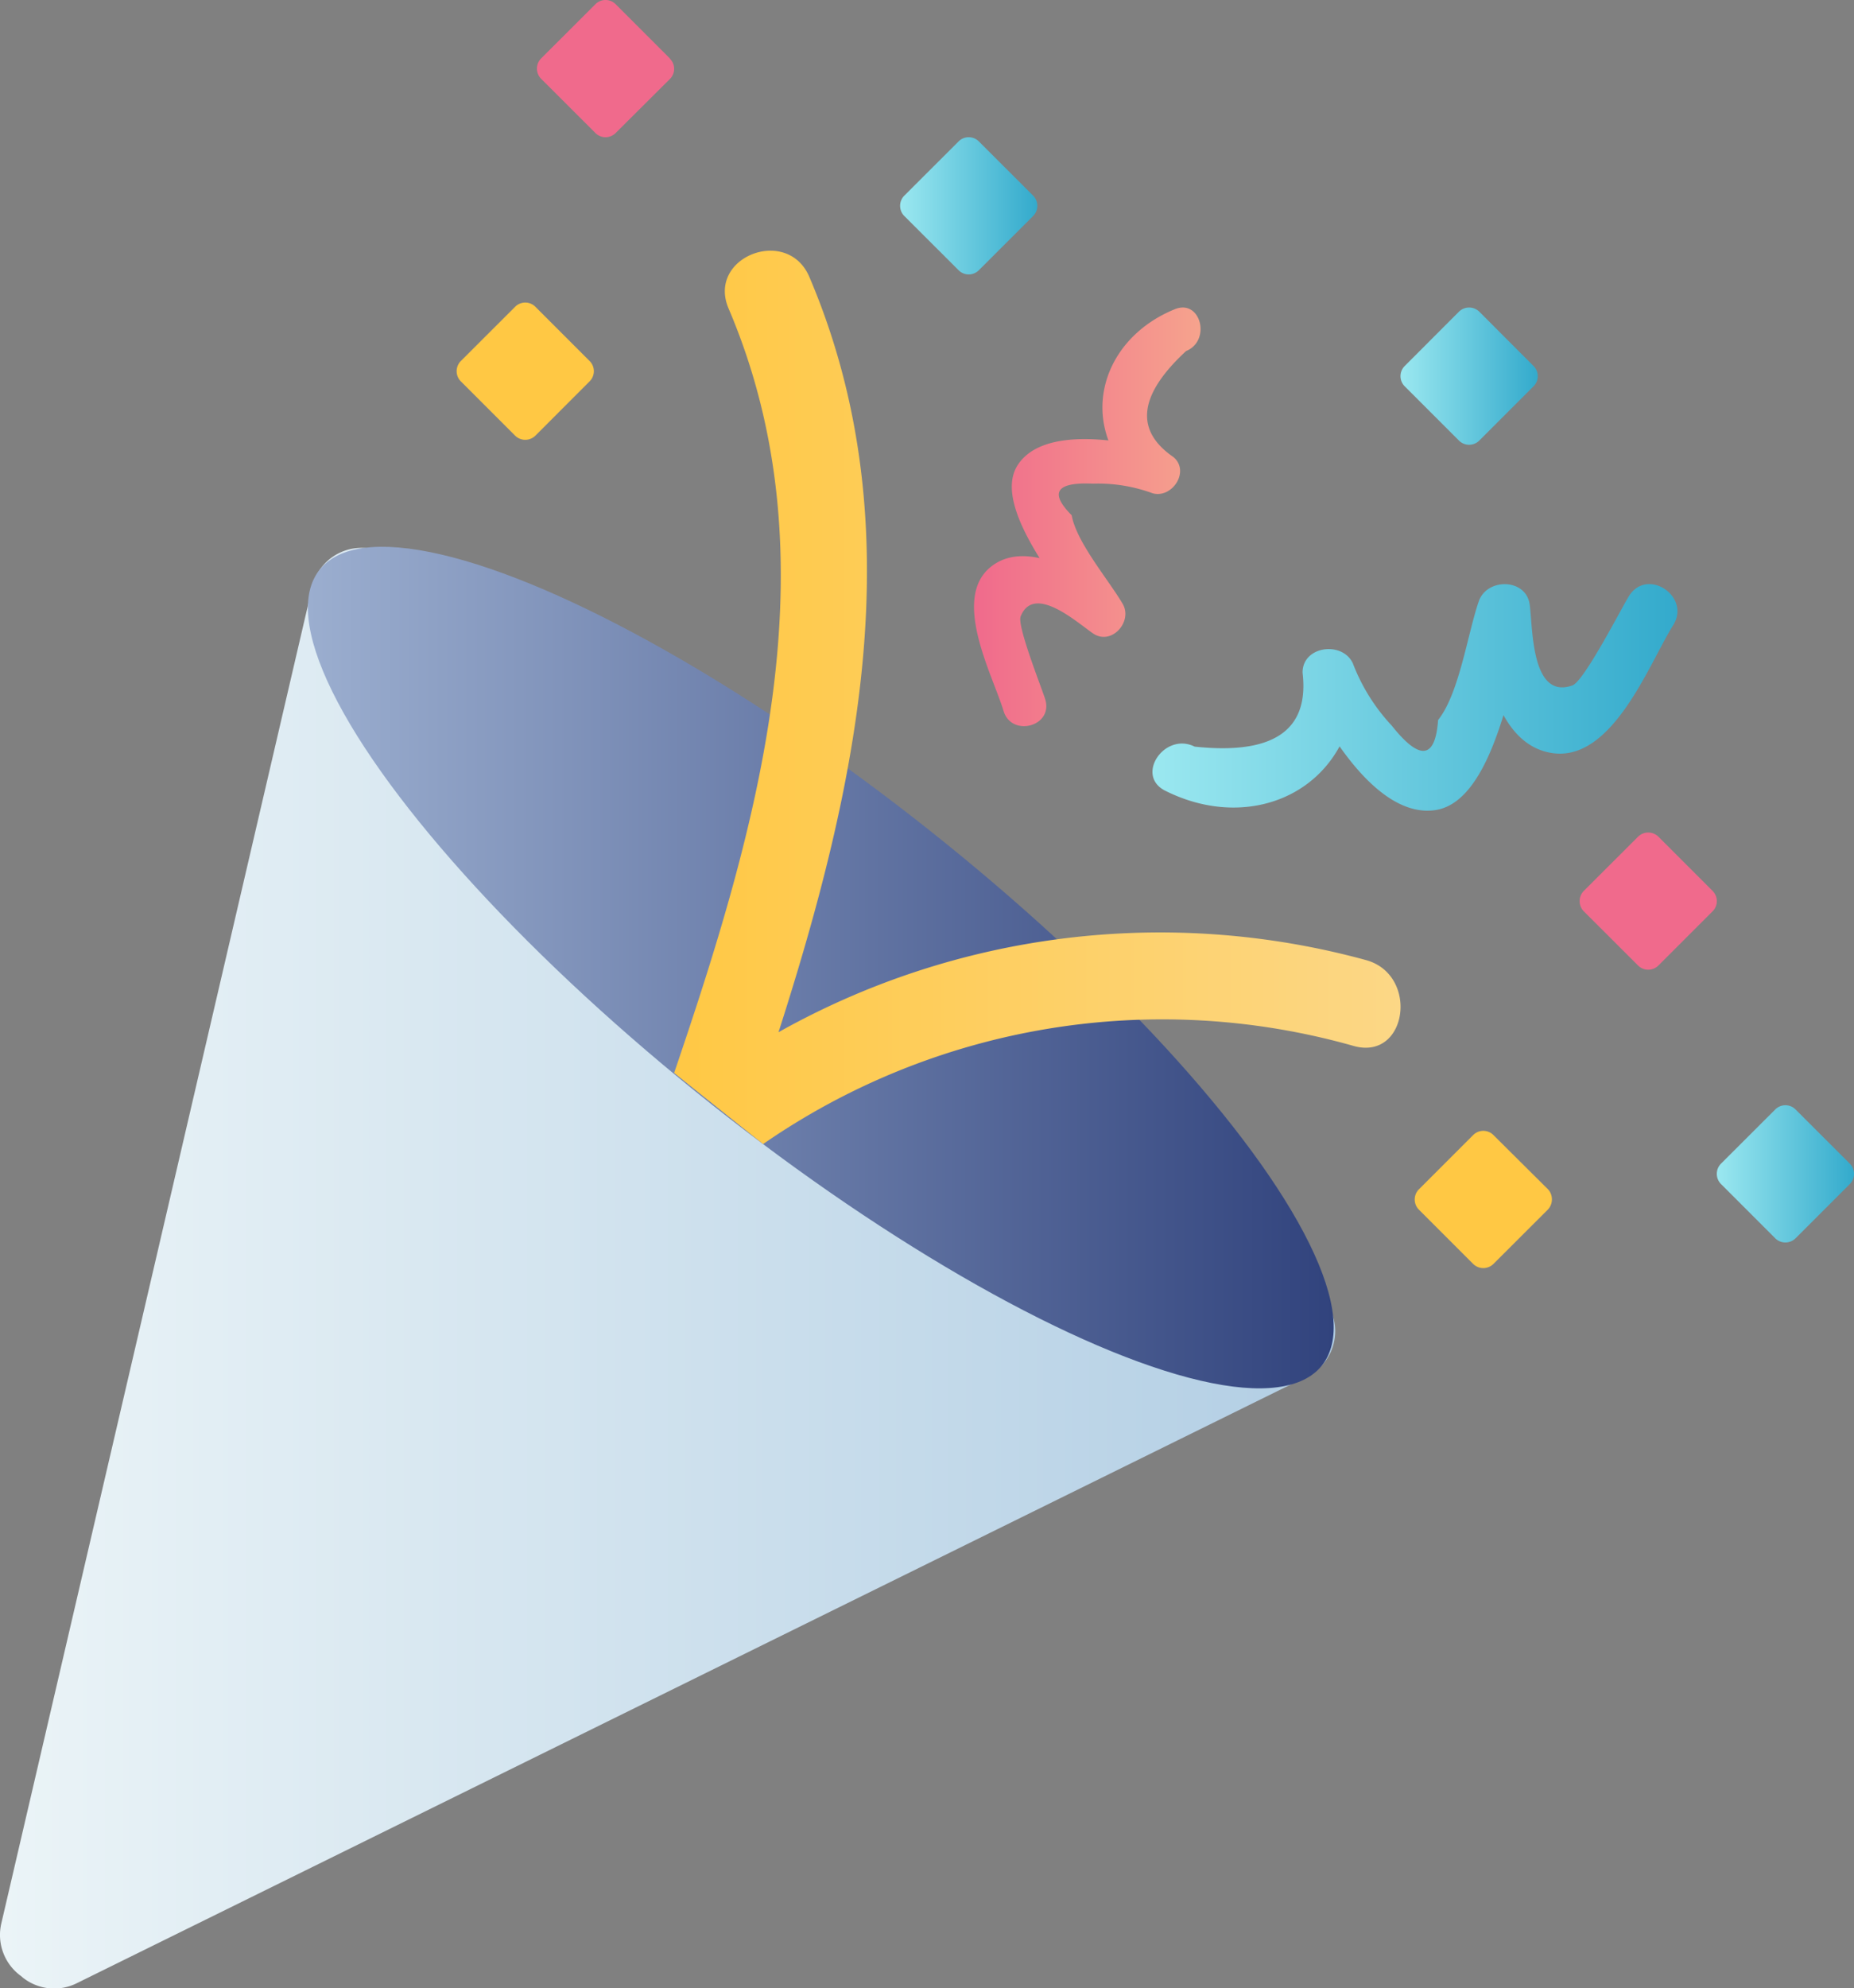
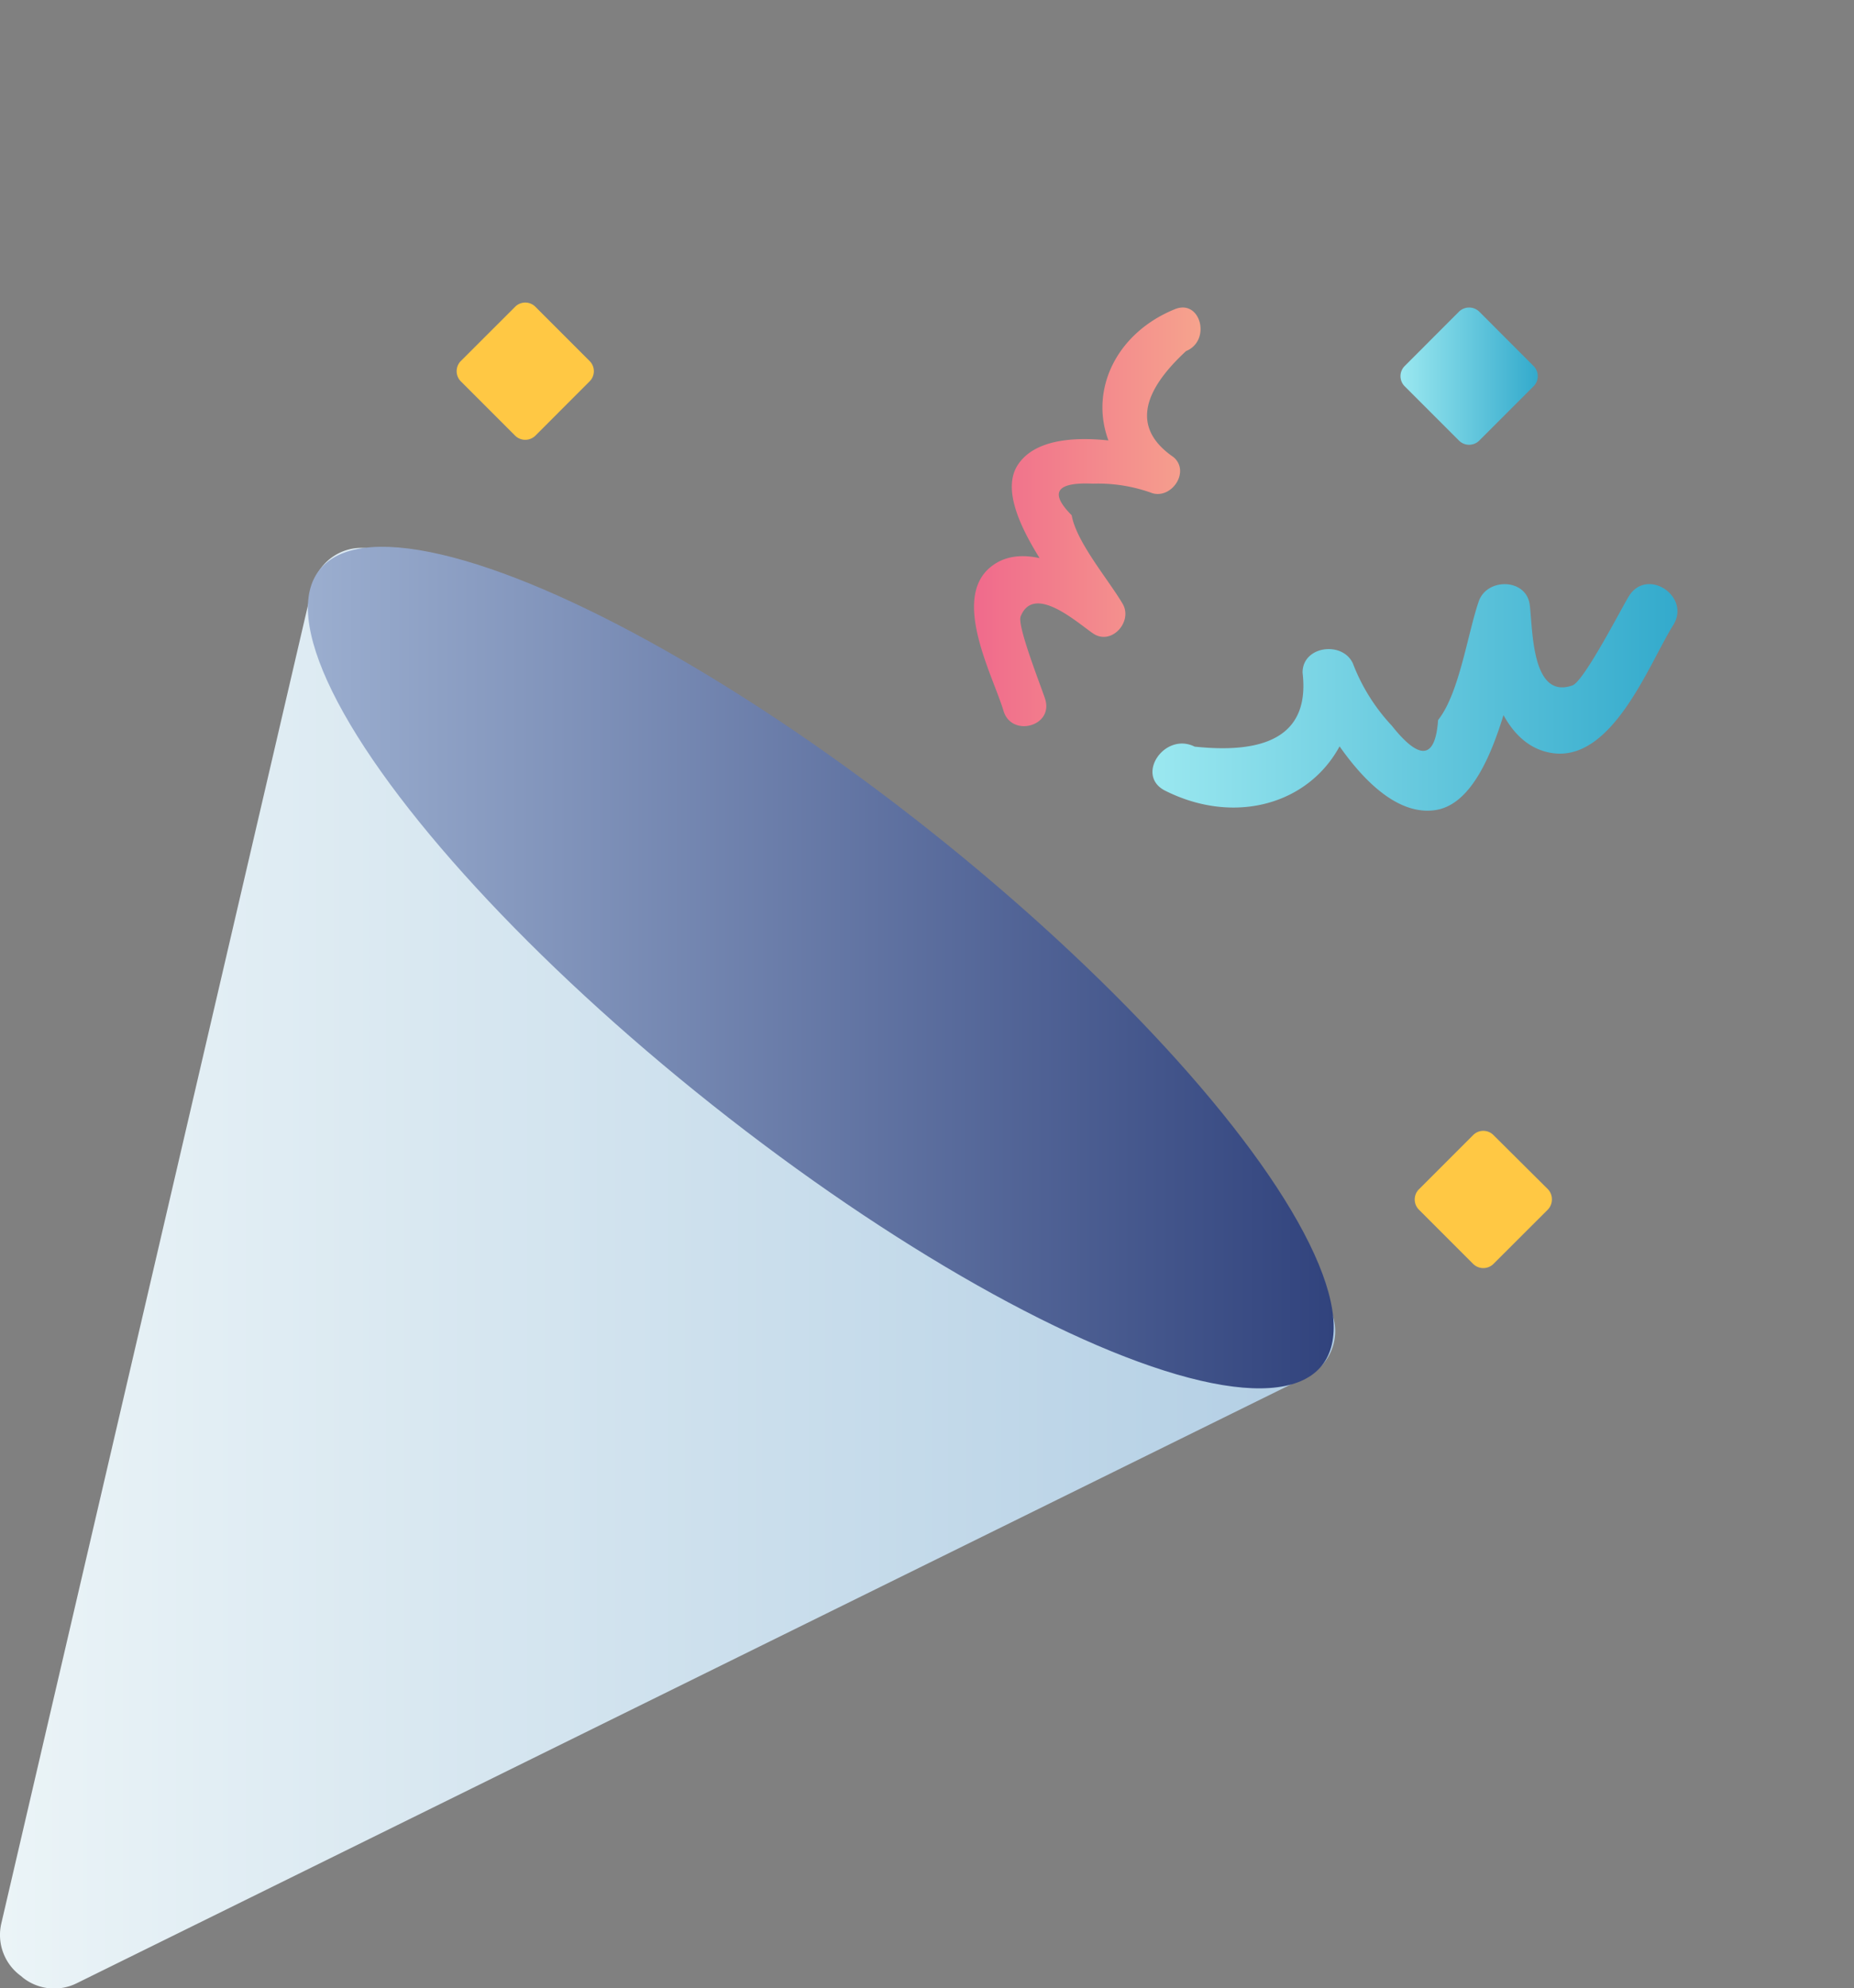
<svg xmlns="http://www.w3.org/2000/svg" xmlns:xlink="http://www.w3.org/1999/xlink" width="234.62" height="251.55" viewBox="0 0 234.62 251.55">
  <rect x="0" y="0" width="234.62" height="251.55" fill="#808080" stroke="none" />
  <defs>
    <style>.cls-1{fill:url(#Dégradé_sans_nom_10)}.cls-2{fill:url(#Dégradé_sans_nom_77)}.cls-3{fill:#ffc844}.cls-4{fill:url(#Dégradé_sans_nom_107)}.cls-5{fill:url(#Dégradé_sans_nom_107-2)}.cls-6{fill:#f06a8c}.cls-7{fill:url(#Dégradé_sans_nom_107-3)}.cls-8{fill:url(#Dégradé_sans_nom_54)}.cls-9{fill:url(#Dégradé_sans_nom_4)}.cls-10{fill:url(#Dégradé_sans_nom_107-4)}</style>
    <linearGradient id="Dégradé_sans_nom_10" y1="160.43" x2="168.97" y2="160.43" gradientUnits="userSpaceOnUse">
      <stop offset="0" stop-color="#ebf4f7" />
      <stop offset="1" stop-color="#b2cee4" />
    </linearGradient>
    <linearGradient id="Dégradé_sans_nom_77" x1="38.95" y1="122.42" x2="168.79" y2="122.42" gradientTransform="translate(135.21 -35.04) rotate(51.57)" gradientUnits="userSpaceOnUse">
      <stop offset="0" stop-color="#9baecf" />
      <stop offset="1" stop-color="#31437d" />
    </linearGradient>
    <linearGradient id="Dégradé_sans_nom_107" x1="177.23" y1="47.59" x2="194.6" y2="47.59" gradientUnits="userSpaceOnUse">
      <stop offset="0" stop-color="#9be8f0" />
      <stop offset="1" stop-color="#3ac" />
    </linearGradient>
    <linearGradient id="Dégradé_sans_nom_107-2" x1="217.26" y1="148.51" x2="234.62" y2="148.51" xlink:href="#Dégradé_sans_nom_107" />
    <linearGradient id="Dégradé_sans_nom_107-3" x1="113.91" y1="26.04" x2="131.27" y2="26.04" xlink:href="#Dégradé_sans_nom_107" />
    <linearGradient id="Dégradé_sans_nom_54" x1="85.31" y1="88.22" x2="177.23" y2="88.22" gradientUnits="userSpaceOnUse">
      <stop offset="0" stop-color="#ffc844" />
      <stop offset="1" stop-color="#fcd786" />
    </linearGradient>
    <linearGradient id="Dégradé_sans_nom_4" x1="123.26" y1="65.38" x2="151.93" y2="65.38" gradientUnits="userSpaceOnUse">
      <stop offset="0" stop-color="#f06a8c" />
      <stop offset="1" stop-color="#f6a38d" />
    </linearGradient>
    <linearGradient id="Dégradé_sans_nom_107-4" x1="145.84" y1="88.22" x2="212.28" y2="88.22" xlink:href="#Dégradé_sans_nom_107" />
  </defs>
  <title>Fichier 102</title>
  <g id="Calque_1-2">
    <path class="cls-1" d="M168.93 169.1a6.37 6.37 0 0 0-2.38-5.69L49.71 70.7a6.39 6.39 0 0 0-10.2 3.56L.17 243.33A6.41 6.41 0 0 0 2.66 250l.23.2a6.4 6.4 0 0 0 6.8.72l155.71-76.77a6.37 6.37 0 0 0 3.53-5.05z" />
    <ellipse class="cls-2" cx="103.87" cy="122.42" rx="22.15" ry="80.97" transform="translate(-56.59 127.69) rotate(-51.57)" />
    <path class="cls-3" d="M74.61 45.67l-6.85-6.85a1.81 1.81 0 0 0-2.58 0l-6.86 6.85a1.83 1.83 0 0 0 0 2.58l6.86 6.86a1.83 1.83 0 0 0 2.58 0l6.85-6.86a1.81 1.81 0 0 0 0-2.58zm121.28 104.79l-6.89-6.85a1.81 1.81 0 0 0-2.58 0l-6.85 6.85a1.8 1.8 0 0 0-.54 1.29 1.82 1.82 0 0 0 .54 1.3l6.85 6.85a1.83 1.83 0 0 0 2.58 0l6.86-6.85a1.86 1.86 0 0 0 .53-1.3 1.83 1.83 0 0 0-.5-1.29z" />
    <path class="cls-4" d="M194.06 46.3l-6.85-6.86a1.84 1.84 0 0 0-2.59 0l-6.85 6.86a1.81 1.81 0 0 0 0 2.58l6.85 6.85a1.82 1.82 0 0 0 2.59 0l6.85-6.85a1.81 1.81 0 0 0 0-2.58z" />
-     <path class="cls-5" d="M234.09 147.22l-6.86-6.85a1.81 1.81 0 0 0-2.58 0l-6.86 6.85a1.83 1.83 0 0 0 0 2.58l6.86 6.86a1.83 1.83 0 0 0 2.58 0l6.86-6.86a1.83 1.83 0 0 0 0-2.58z" />
-     <path class="cls-6" d="M84.77 7.39L77.92.54a1.81 1.81 0 0 0-2.58 0l-6.86 6.85a1.83 1.83 0 0 0 0 2.58l6.86 6.85a1.79 1.79 0 0 0 1.29.54 1.83 1.83 0 0 0 1.29-.54L84.77 10a1.81 1.81 0 0 0 0-2.58zm131.95 105.32l-6.85-6.85a1.83 1.83 0 0 0-2.58 0l-6.86 6.85a1.85 1.85 0 0 0 0 2.59l6.86 6.85a1.83 1.83 0 0 0 2.58 0l6.85-6.85a1.82 1.82 0 0 0 0-2.59z" />
-     <path class="cls-7" d="M130.74 24.75l-6.86-6.85a1.81 1.81 0 0 0-2.58 0l-6.86 6.85a1.83 1.83 0 0 0 0 2.58l6.86 6.85a1.81 1.81 0 0 0 2.58 0l6.86-6.85a1.83 1.83 0 0 0 0-2.58z" />
-     <path class="cls-8" d="M172.88 121.47a98.74 98.74 0 0 0-74.36 9.12c10-31.17 17.28-64.19 3.9-95.56-2.77-6.49-13-2.52-10.22 4 13.56 31.79 3.72 65.55-6.89 96.71 3.65 2.93 8.86 7.1 11.26 9a88.8 88.8 0 0 1 74.77-12.4c6.77 1.86 8.27-9 1.54-10.87z" />
    <path class="cls-9" d="M132.28 88.5c-.39-1.3-3.6-9.31-3.12-10.51 1.67-4.18 7.12.75 9.15 2.14 2.32 1.6 5.07-1.46 3.77-3.72-1.75-3-5.86-7.8-6.46-11.22q-4.29-4.32 2.7-4a20 20 0 0 1 7.52 1.21c2.48.72 4.79-2.77 2.66-4.57q-7.41-5.09 1.6-13.42c3.22-1.32 1.83-6.63-1.43-5.29-9.83 4-12.61 15.35-4.07 22.56l2.66-4.57c-4.59-1.33-15.18-3.4-18.48 1.74-3.45 5.38 6.19 16.2 8.55 20.29l3.76-3.73c-3.75-2.58-11.2-7.48-15.81-3.61-4.86 4.1.41 13.76 1.71 18.13 1 3.37 6.3 2 5.29-1.43z" />
    <path class="cls-10" d="M206.15 75.4c-.88 1.39-5.68 10.8-7.17 11.32-5.2 1.83-5-7.16-5.39-10.16-.39-3.41-5.42-3.5-6.46-.47-1.4 4.06-2.47 11.67-5.14 15q-.53 7.43-5.86.72a24.1 24.1 0 0 1-4.93-7.89c-1.34-2.87-6.42-2.19-6.36 1.21q1.28 10.92-13.66 9.33c-3.8-1.9-7.58 3.65-3.72 5.58 11.61 5.82 24.29-.73 24.07-14.4l-6.36 1.21c2.47 5.32 9.09 16.74 16.47 15.64 7.74-1.15 10-18.74 11.83-24.2L187 77.8c.64 5.54 2.12 16.35 9.4 17.47 7.68 1.19 12.35-11.44 15.33-16.16 2.3-3.63-3.26-7.37-5.58-3.71z" />
  </g>
</svg>